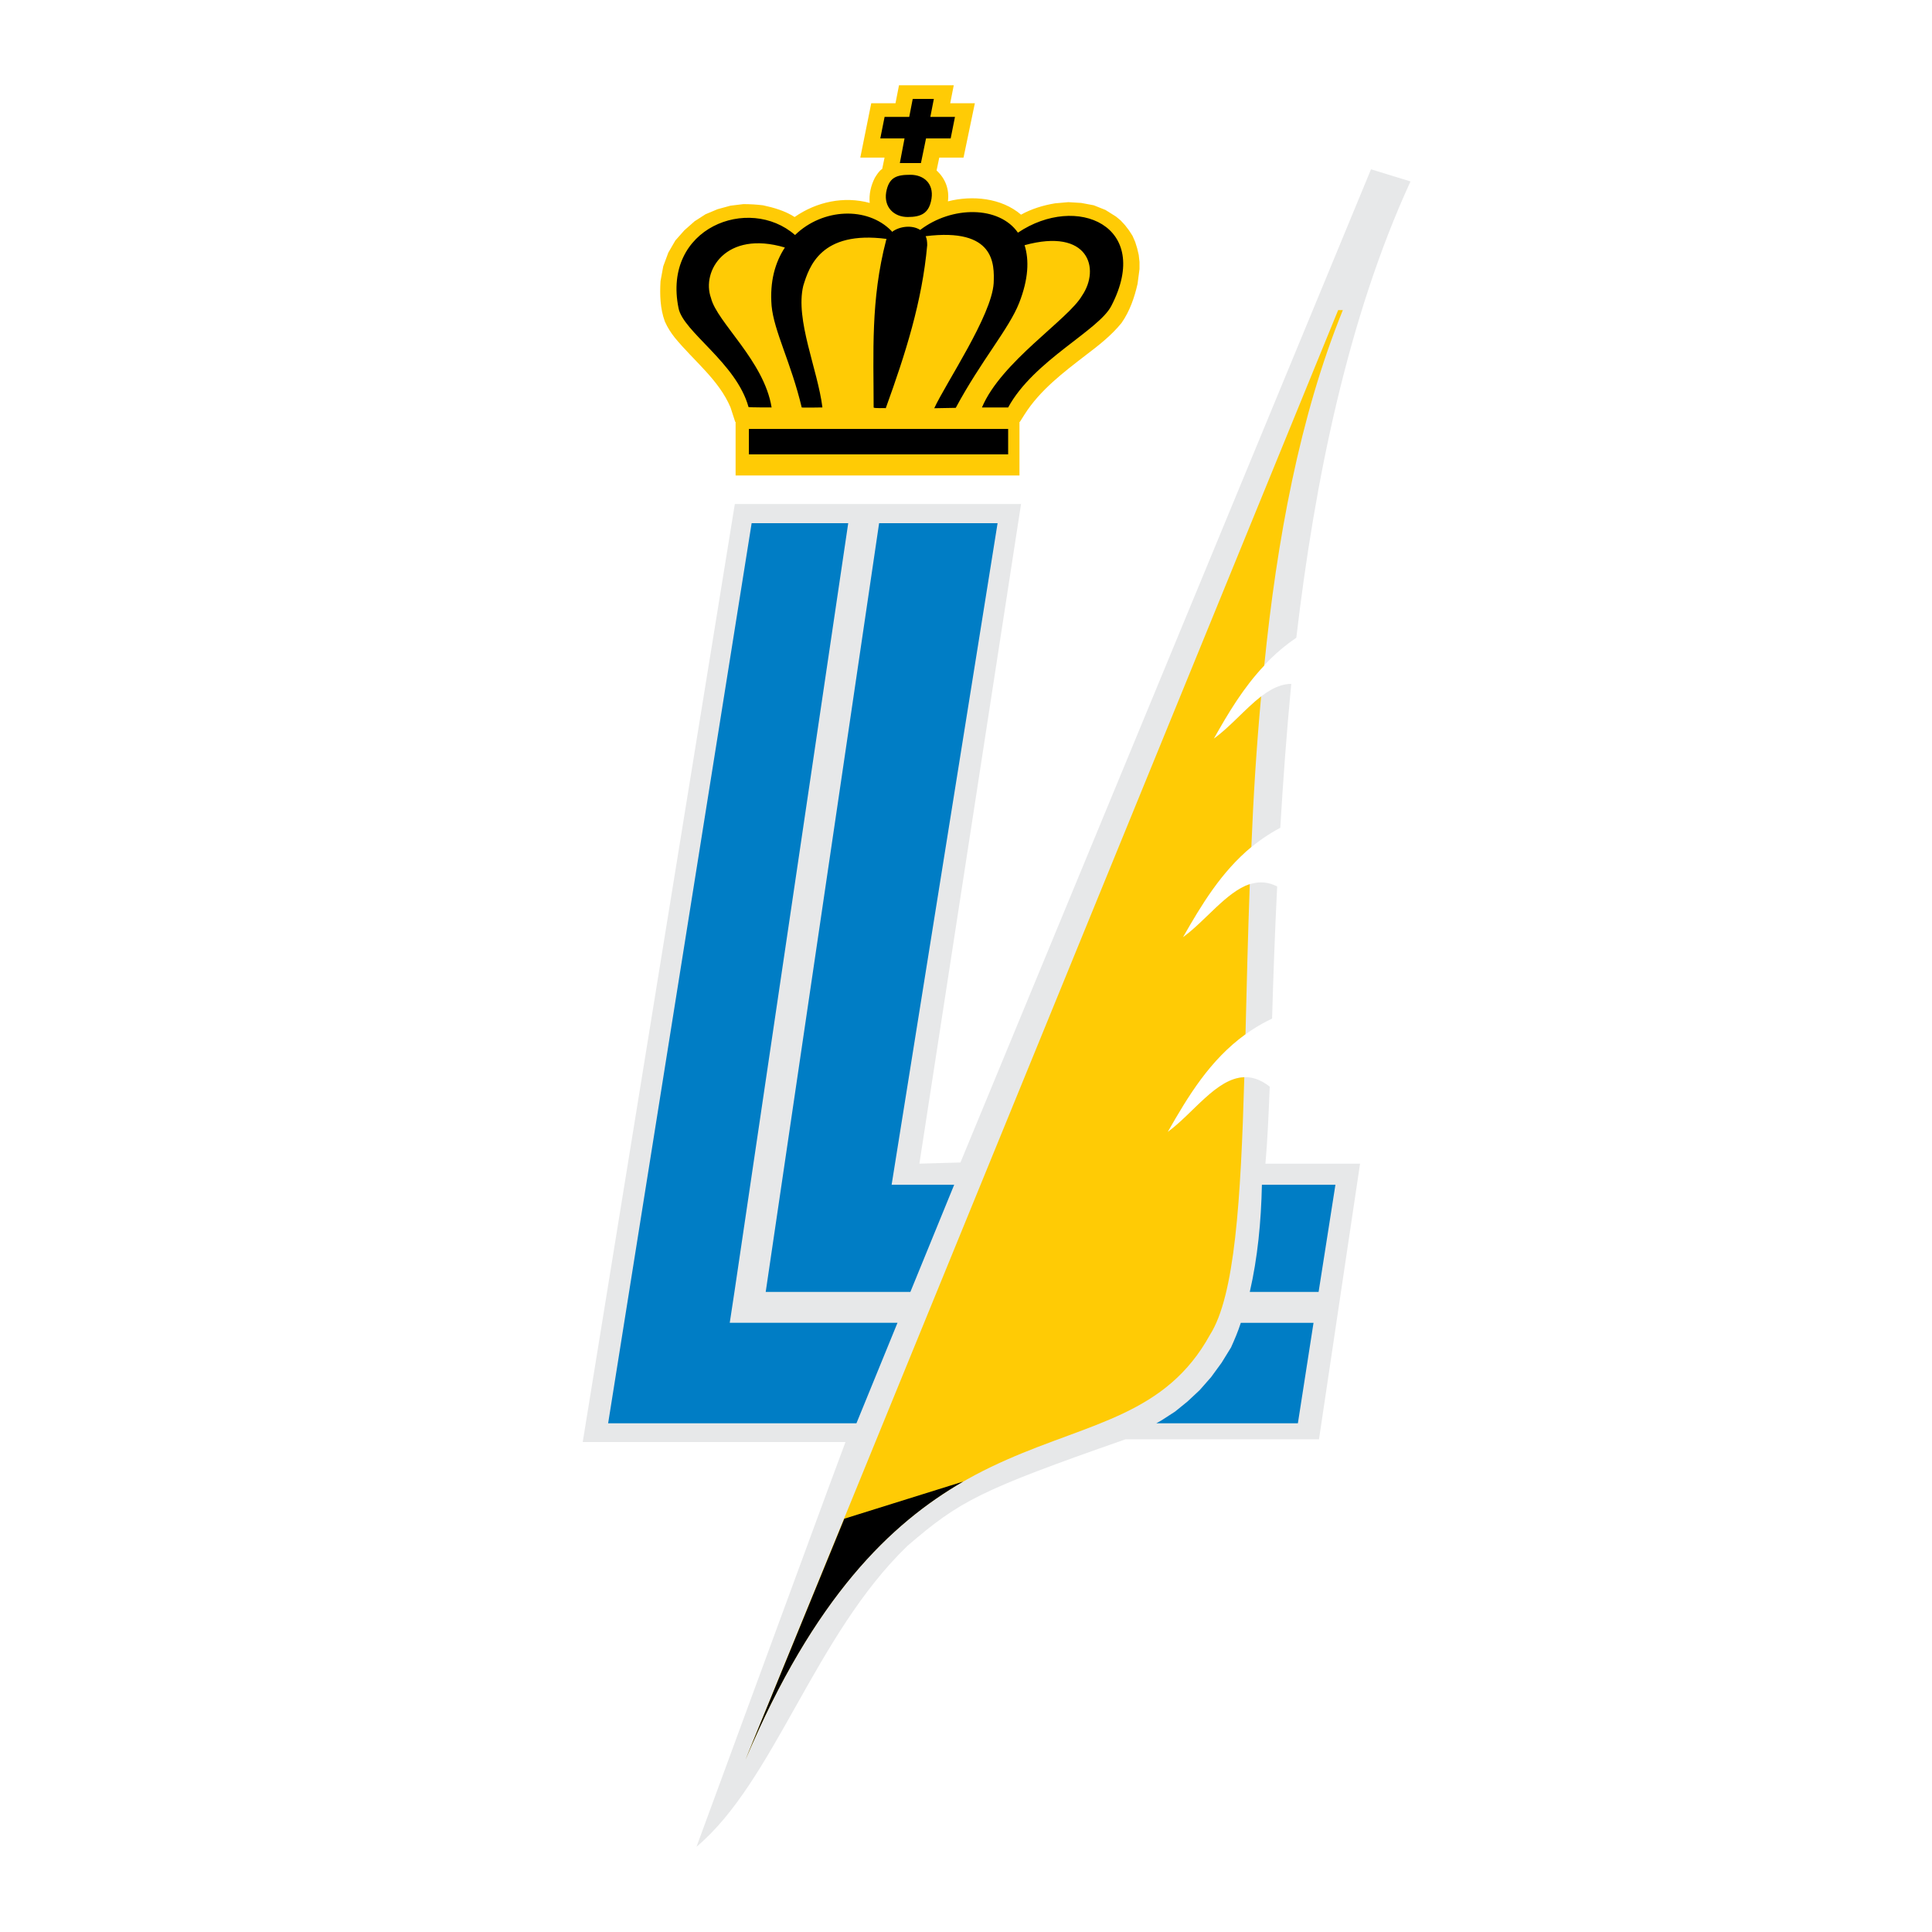
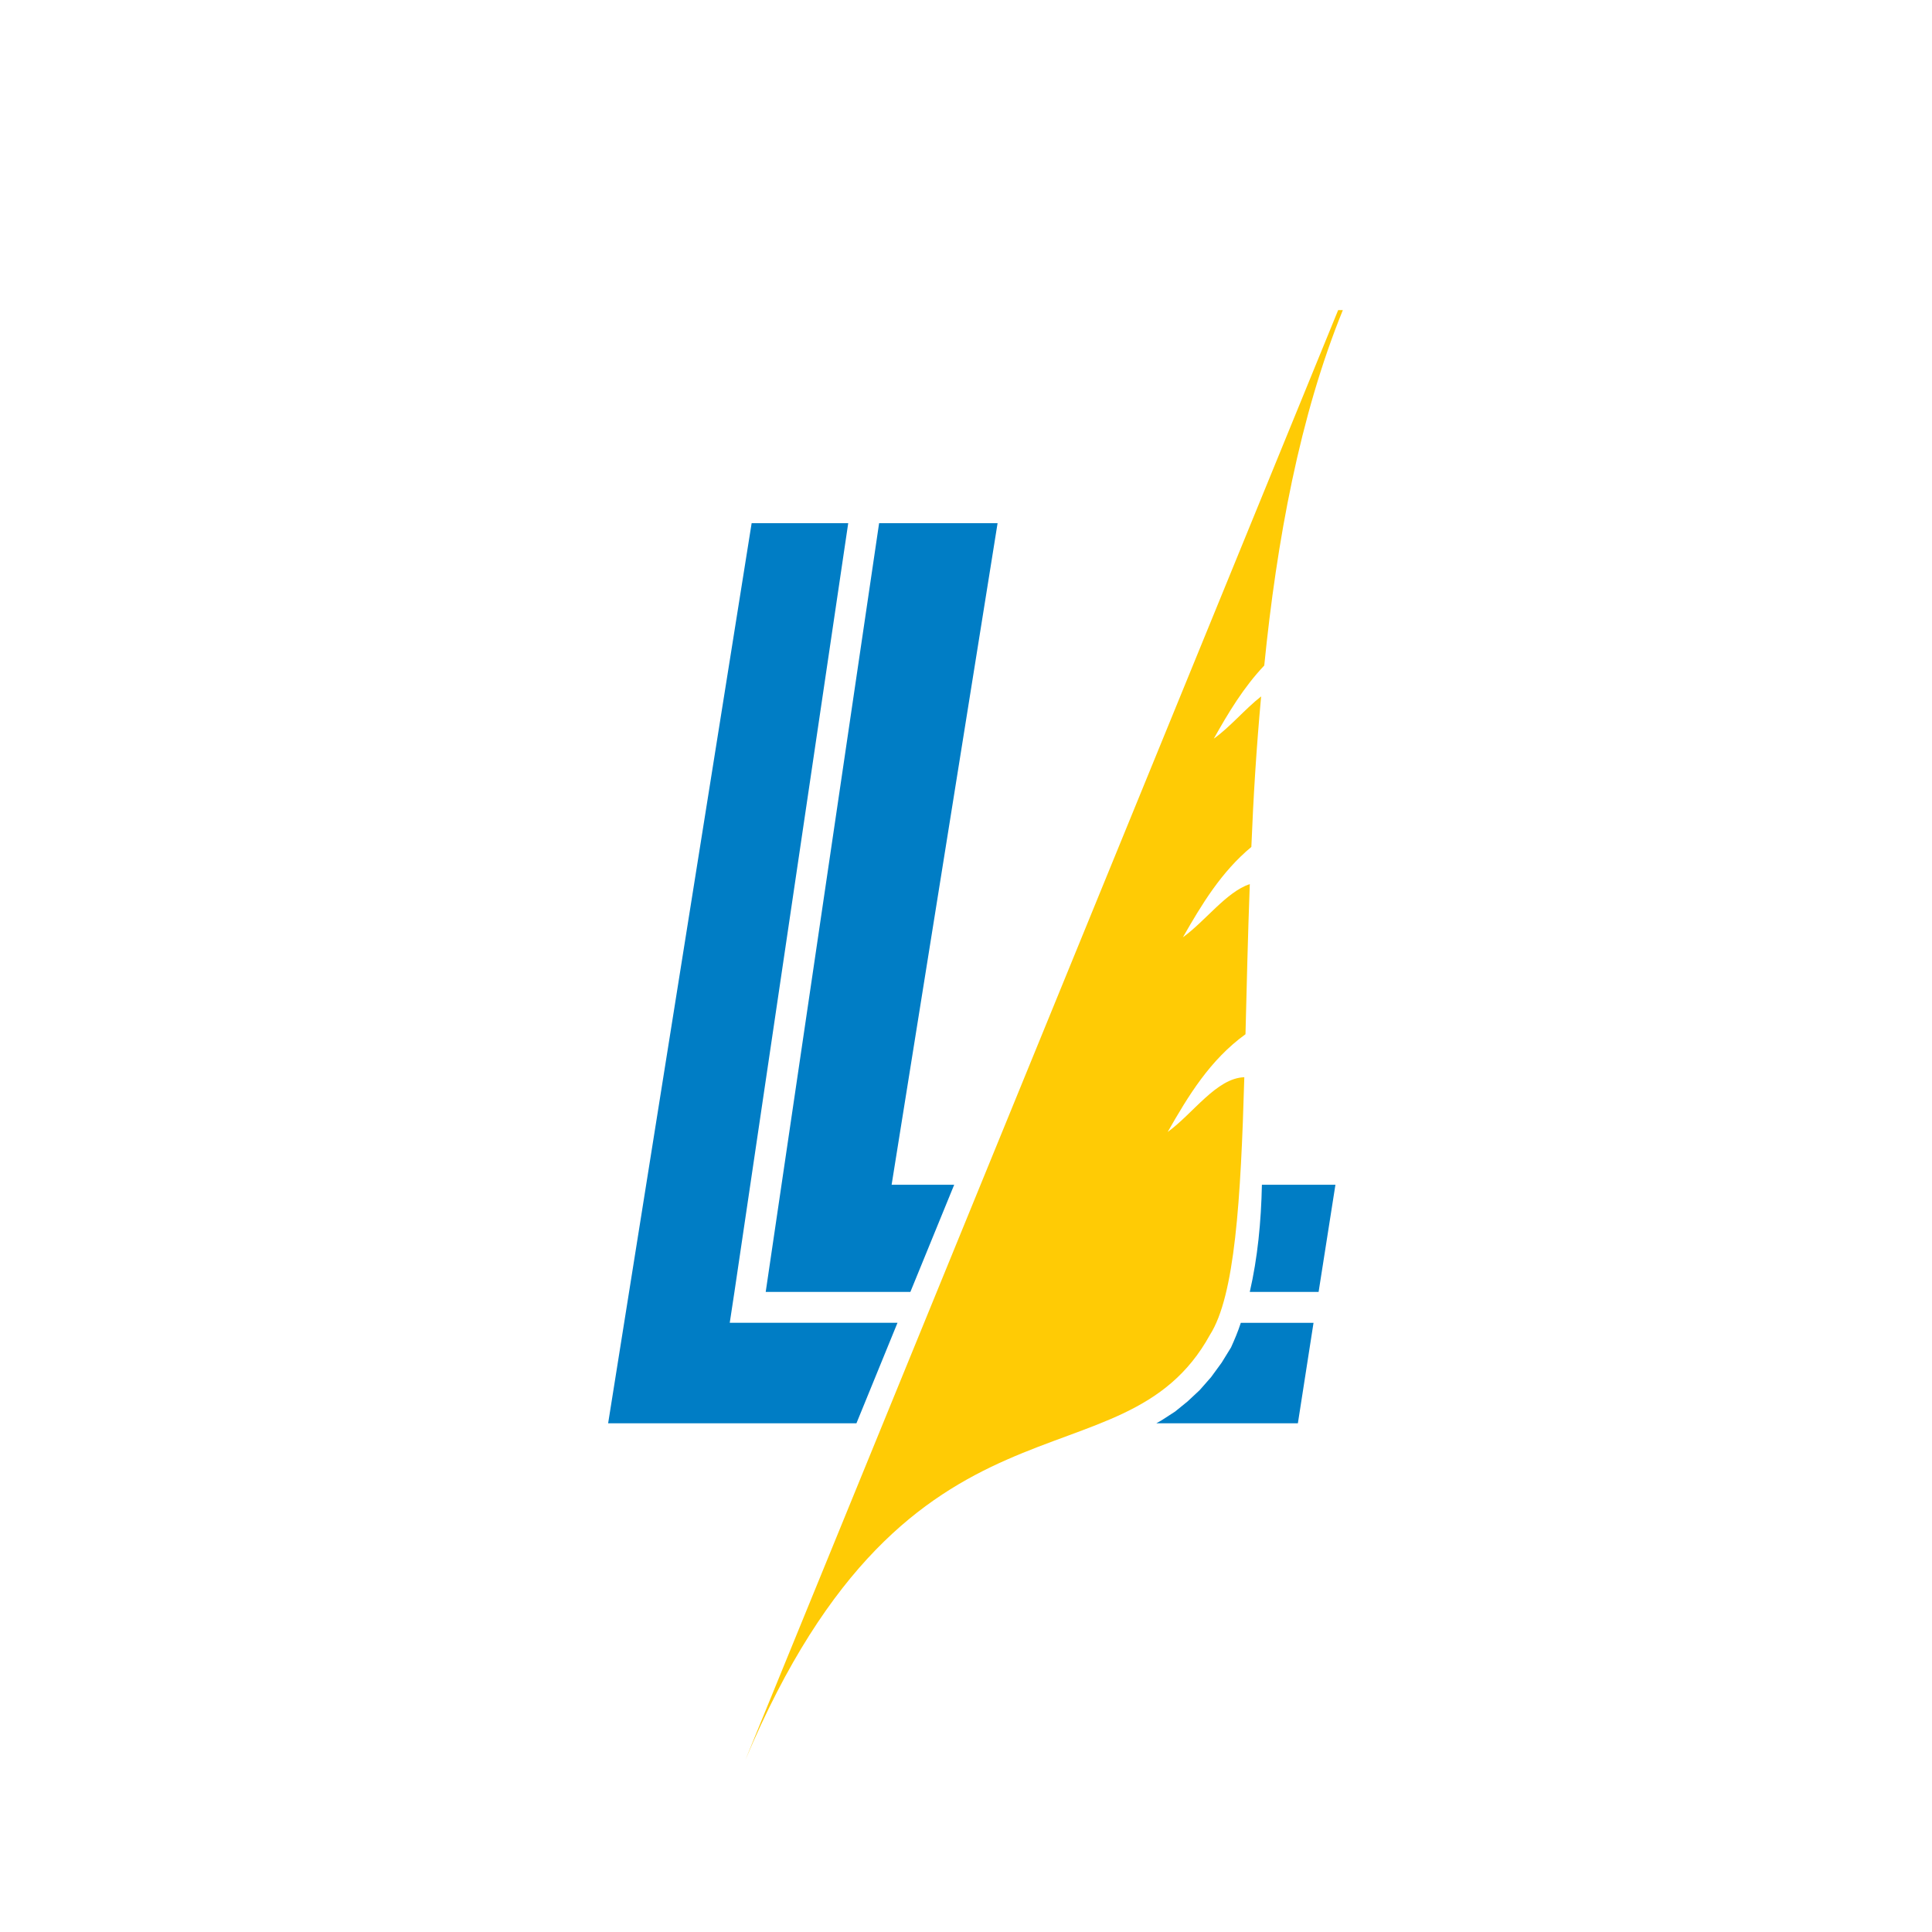
<svg xmlns="http://www.w3.org/2000/svg" version="1.0" id="Layer_1" x="0px" y="0px" width="192.756px" height="192.756px" viewBox="0 0 192.756 192.756" enable-background="new 0 0 192.756 192.756" xml:space="preserve">
  <g>
    <polygon fill-rule="evenodd" clip-rule="evenodd" fill="#FFFFFF" points="0,0 192.756,0 192.756,192.756 0,192.756 0,0  " />
-     <path fill-rule="evenodd" clip-rule="evenodd" fill="#E7E8E9" d="M58.138,143.875l15.176-93.589h28.557l-10.143,65.813l4.096-0.117   l40.962-99.09l3.94,1.21c-6.242,13.576-9.558,29.883-11.392,45.526c-3.823,2.575-6.086,6.281-8.231,10.065   c2.575-1.873,4.955-5.461,7.725-5.461c-0.468,4.916-0.819,9.714-1.093,14.356c-4.759,2.536-7.295,6.671-9.714,10.923   c3.082-2.224,5.853-6.866,9.402-5.072c-0.234,4.72-0.391,9.167-0.507,13.186c-5.229,2.497-7.881,6.866-10.417,11.313   c3.277-2.38,6.242-7.607,10.183-4.525c-0.117,2.926-0.234,5.54-0.43,7.686h9.441l-4.097,27.503h-19.311   c-14.63,5.11-16.541,6.164-21.729,10.611c-9.285,8.934-13.303,23.524-21.066,30.039l13.225-35.969l1.638-4.408H58.138   L58.138,143.875z" />
    <path fill-rule="evenodd" clip-rule="evenodd" fill="#FFCB05" d="M74.367,175.591l59.142-144.655h0.468   c-4.291,10.533-6.593,22.978-7.842,35.462c-2.067,2.185-3.589,4.72-5.032,7.295c1.6-1.131,3.121-2.965,4.721-4.213   c-0.468,5.071-0.78,10.104-0.976,15.019c-3.004,2.497-4.954,5.735-6.827,9.012c2.263-1.639,4.331-4.525,6.671-5.306   c-0.194,5.228-0.312,10.299-0.429,14.98c-3.55,2.575-5.695,6.125-7.764,9.753c2.536-1.834,4.877-5.384,7.646-5.462   c-0.351,12.25-0.937,21.808-3.433,25.709C111.974,149.063,90.908,136.346,74.367,175.591L74.367,175.591z" />
-     <path fill-rule="evenodd" clip-rule="evenodd" d="M74.367,175.591l9.87-24.069l11.86-3.707   C88.879,151.989,81.233,159.323,74.367,175.591L74.367,175.591z" />
    <path fill-rule="evenodd" clip-rule="evenodd" fill="#007DC5" d="M74.991,52.197h9.636l-11.352,76.697l0,0l-0.468,3.082h16.736   l-4.096,10.025H60.674L74.991,52.197L74.991,52.197z M87.709,52.197h11.82l-10.572,66.008h6.242l-4.37,10.689H76.395L87.709,52.197   L87.709,52.197z M125.901,118.205h7.334l-1.678,10.689h-6.866C125.473,125.5,125.823,121.911,125.901,118.205L125.901,118.205z    M131.051,131.977l-1.561,10.025h-14.122l0.546-0.312l1.326-0.858l1.249-1.015l1.209-1.131l1.132-1.288l1.053-1.443l0.937-1.521   c0.352-0.78,0.702-1.6,0.976-2.457H131.051L131.051,131.977z" />
-     <path fill-rule="evenodd" clip-rule="evenodd" fill="#FFCB05" d="M93.443,17.008c0.897,0.819,1.287,1.912,1.131,3.082   c2.418-0.624,5.344-0.351,7.295,1.327c1.053-0.585,2.224-0.937,3.394-1.131l1.326-0.117l1.288,0.078l1.248,0.234l1.171,0.468   l1.053,0.663l0.469,0.39l0.429,0.468l0.39,0.507l0.352,0.546l0.273,0.624l0.194,0.625l0.156,0.663l0.078,0.702v0.702l-0.195,1.482   c-0.312,1.365-0.78,2.731-1.6,3.901c-1.014,1.249-2.263,2.224-3.55,3.199c-2.224,1.717-4.564,3.472-6.125,5.93l-0.468,0.741h-0.039   v5.345H73.391v-5.345h-0.039l-0.468-1.443c-1.17-2.77-3.667-4.642-5.579-6.983c-0.39-0.507-0.702-0.976-0.976-1.6   c-0.468-1.287-0.507-2.653-0.429-4.018l0.273-1.482l0.507-1.366l0.702-1.209l0.897-1.014l1.014-0.897l1.092-0.702l1.209-0.507   l1.288-0.351l1.288-0.156c0.663,0,1.287,0.039,1.95,0.117c1.093,0.234,2.185,0.546,3.16,1.17c2.185-1.521,4.915-2.106,7.49-1.404   c-0.078-0.897,0.117-1.716,0.507-2.497c0.195-0.312,0.429-0.702,0.741-0.897l0.234-1.131h-2.419l1.092-5.423h2.419l0.351-1.794   h5.462l-0.352,1.794h2.458l-1.131,5.423h-2.419L93.443,17.008L93.443,17.008z" />
-     <path fill-rule="evenodd" clip-rule="evenodd" d="M90.83,17.438c-1.365,0-2.146,0.234-2.418,1.755   c-0.234,1.483,0.78,2.458,2.146,2.458c1.326,0,2.146-0.351,2.379-1.833C93.17,18.296,92.156,17.438,90.83,17.438L90.83,17.438z    M88.372,40.728c0-0.039-1.209,0.039-1.209-0.078c0-5.383-0.312-10.728,1.249-16.697c0-0.039,0.039-0.078,0.039-0.117   c-6.554-0.858-7.725,2.77-8.31,4.682c-0.819,3.394,1.444,8.348,1.912,12.132c-0.039,0-2.028,0.039-2.067,0   c-1.053-4.447-2.77-7.607-3.004-10.143c-0.195-2.418,0.351-4.33,1.326-5.812c-5.891-1.756-8.349,2.341-7.373,5.033   c0.585,2.418,5.306,6.281,6.047,10.923c-0.078,0-2.263,0-2.302-0.039c-1.209-4.408-6.515-7.49-6.983-9.87   c-1.638-8.037,7.022-11.313,11.625-7.295c2.77-2.692,7.217-2.848,9.597-0.429c0.039,0.039,0.078,0.078,0.078,0.117   c0.78-0.585,2.029-0.702,2.809-0.195c3.16-2.418,7.881-2.418,9.753,0.273c5.852-3.94,13.459-0.703,9.324,7.295   c-1.249,2.458-7.764,5.462-10.299,10.143h-2.614c1.912-4.564,8.621-8.777,9.987-11.157c1.833-2.692,0.663-6.788-5.735-5.032   c0.469,1.482,0.391,3.394-0.546,5.773c-1.015,2.575-3.784,5.735-6.32,10.455l-2.146,0.039c1.17-2.536,5.735-9.246,5.929-12.484   c0.078-1.911,0.117-5.54-6.788-4.681c0.117,0.234,0.156,0.546,0.156,0.897C92,30.078,90.361,35.227,88.372,40.728L88.372,40.728z    M91.063,9.869h2.107l-0.351,1.795h2.458l-0.429,2.146H92.39l-0.507,2.458h-2.106l0.468-2.458h-2.418l0.429-2.146h2.458   L91.063,9.869L91.063,9.869z" />
-     <polygon fill-rule="evenodd" clip-rule="evenodd" points="74.718,42.795 100.583,42.795 100.583,45.331 74.718,45.331    74.718,42.795  " />
  </g>
</svg>